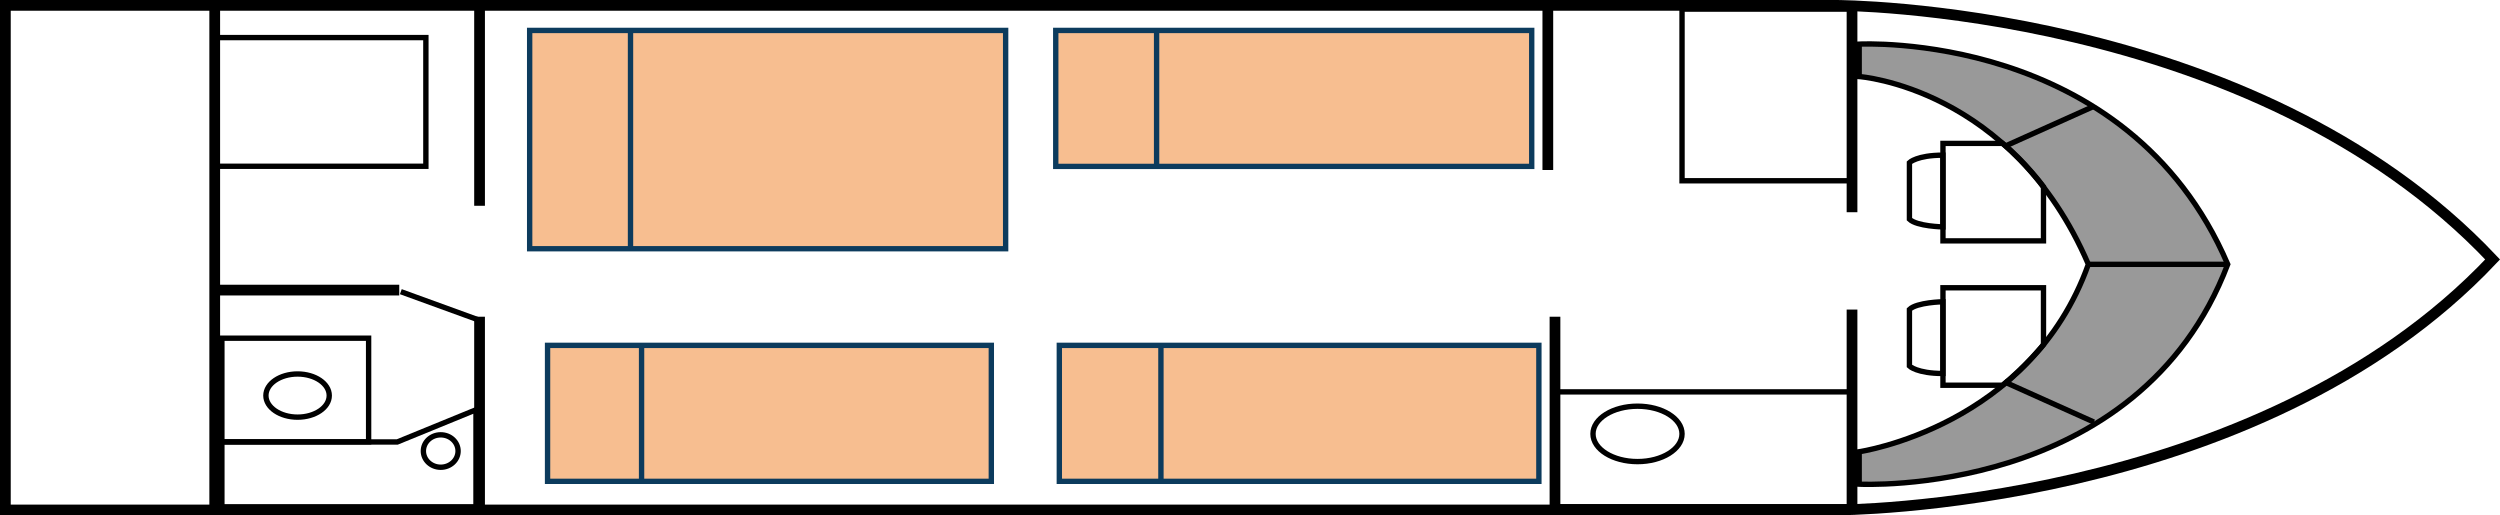
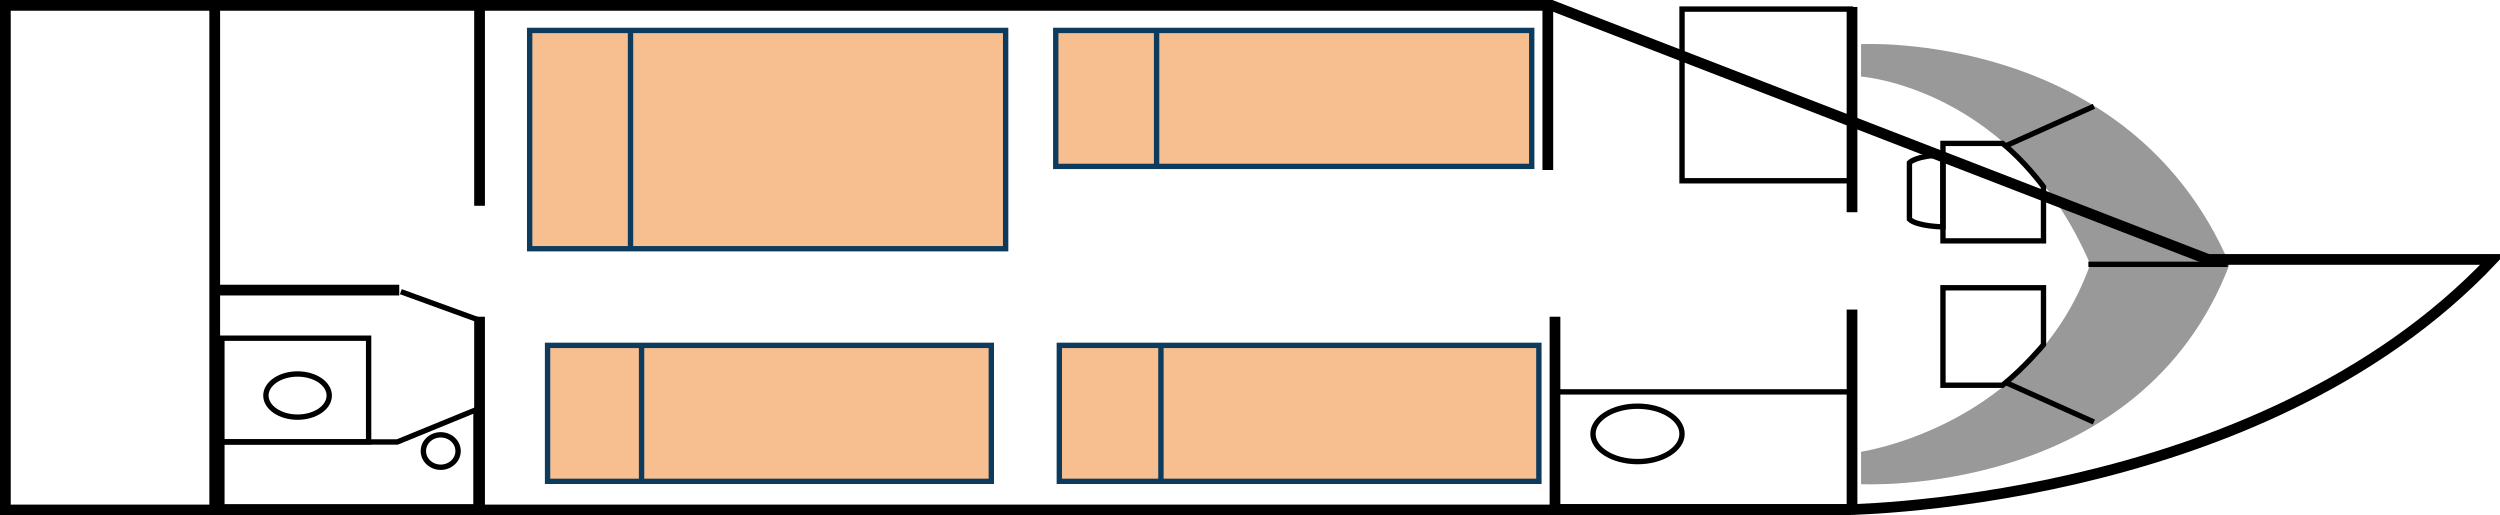
<svg xmlns="http://www.w3.org/2000/svg" id="Layer_2" data-name="Layer 2" viewBox="0 0 698.56 144">
  <defs>
    <style>      .cls-1, .cls-2 {        stroke-width: 1.5px;      }      .cls-1, .cls-2, .cls-3 {        fill: none;        stroke-miterlimit: 10;      }      .cls-1, .cls-3 {        stroke: #000;      }      .cls-4 {        opacity: .4;      }      .cls-4, .cls-5 {        stroke-width: 0px;      }      .cls-2 {        stroke: #0c3b5d;      }      .cls-3 {        stroke-width: 3px;      }      .cls-5 {        fill: #f17f22;        opacity: .5;      }    </style>
  </defs>
  <g id="Layer_2-2" data-name="Layer 2">
    <g>
      <g>
        <rect class="cls-5" x="295" y="8.5" width="133" height="38" />
        <rect class="cls-2" x="342.5" y="-39" width="38" height="133" transform="translate(389 -334) rotate(90)" />
        <line class="cls-2" x1="323.18" y1="8.5" x2="323.18" y2="46.5" />
      </g>
      <g>
        <rect class="cls-5" x="148" y="8.5" width="133" height="61" />
        <rect class="cls-2" x="184" y="-27.5" width="61" height="133" transform="translate(253.5 -175.5) rotate(90)" />
        <line class="cls-2" x1="176.18" y1="8.5" x2="176.18" y2="69.5" />
      </g>
      <g>
        <rect class="cls-5" x="296" y="96.5" width="134" height="38" />
        <rect class="cls-2" x="344" y="48.5" width="38" height="134" transform="translate(478.5 -247.5) rotate(90)" />
        <line class="cls-2" x1="324.39" y1="96.5" x2="324.39" y2="134.5" />
      </g>
      <g>
        <rect class="cls-5" x="153" y="96.5" width="124" height="38" />
        <rect class="cls-2" x="196" y="53.5" width="38" height="124" transform="translate(330.5 -99.5) rotate(90)" />
        <line class="cls-2" x1="179.27" y1="96.5" x2="179.27" y2="134.5" />
      </g>
      <g>
        <path class="cls-4" d="m520.02,126.23v9.06s78.02,4.12,102.98-61.44c-28.09-65.56-102.98-61.52-102.98-61.52v9.06s42.78,3.04,64.04,52.46c-16.19,45.39-64.04,52.38-64.04,52.38Z" />
        <g>
          <g>
            <line class="cls-1" x1="560.06" y1="106.7" x2="585.08" y2="117.93" />
            <line class="cls-1" x1="583.54" y1="73.86" x2="622.48" y2="73.86" />
-             <path class="cls-1" d="m519.5,126.23v9.06s78.02,4.12,102.98-61.44c-28.09-65.56-102.98-61.52-102.98-61.52v9.06s42.78,3.04,64.04,52.46c-16.19,45.39-64.04,52.38-64.04,52.38Z" />
            <line class="cls-1" x1="560.06" y1="40.93" x2="585.08" y2="29.7" />
          </g>
          <g>
            <path class="cls-1" d="m559.55,107.64h-16.64v-27.23h28.09v15.91s-5.2,6.28-11.44,11.32Z" />
-             <path class="cls-1" d="m542.9,84.32s-7.28.13-9.36,2.15v15.81s2.08,2.08,9.36,2.08v-20.04Z" />
          </g>
          <g>
            <path class="cls-1" d="m559.55,40.07h-16.64v27.23h28.09v-15.13s-5.2-7.06-11.44-12.1Z" />
            <path class="cls-1" d="m542.9,63.4s-7.28-.13-9.36-2.15v-15.81s2.08-2.08,9.36-2.08v20.04Z" />
          </g>
        </g>
      </g>
      <line class="cls-3" x1="134" y1="88.5" x2="134" y2="141.63" />
      <line class="cls-3" x1="60" y1="1.5" x2="60" y2="141.63" />
      <line class="cls-3" x1="111.56" y1="81.06" x2="60" y2="81.06" />
      <line class="cls-3" x1="134" y1="2.1" x2="134" y2="57.5" />
      <line class="cls-3" x1="432.5" y1="1.94" x2="432.5" y2="47.5" />
      <line class="cls-3" x1="434.5" y1="88.5" x2="434.5" y2="142.06" />
      <line class="cls-3" x1="517.5" y1="86.5" x2="517.5" y2="142.06" />
      <line class="cls-3" x1="517.5" y1="1.94" x2="517.5" y2="59.3" />
-       <path class="cls-3" d="m433.5,1.5H1.5v141h511.5s117.5.03,183.5-70C629.5,1.47,513,1.5,513,1.5h-79.5Z" />
-       <rect class="cls-1" x="60" y="10.5" width="59" height="35.96" />
+       <path class="cls-3" d="m433.5,1.5H1.5v141h511.5s117.5.03,183.5-70h-79.5Z" />
      <rect class="cls-1" x="62" y="94.5" width="41" height="28.96" />
      <polygon class="cls-1" points="133 141.63 62 141.63 62 123.5 111 123.5 133 114.5 133 141.63" />
      <rect class="cls-1" x="469.52" y="3.02" width="47.97" height="47" transform="translate(520.02 -466.98) rotate(90)" />
      <rect class="cls-1" x="435" y="109.5" width="82" height="32.09" />
      <ellipse class="cls-1" cx="83.15" cy="110.53" rx="8.85" ry="6.03" />
      <ellipse class="cls-1" cx="123.15" cy="126.03" rx="4.85" ry="4.53" />
      <line class="cls-1" x1="134" y1="89.5" x2="112" y2="81.5" />
      <ellipse class="cls-1" cx="457.56" cy="121.24" rx="12.44" ry="7.74" />
    </g>
  </g>
</svg>